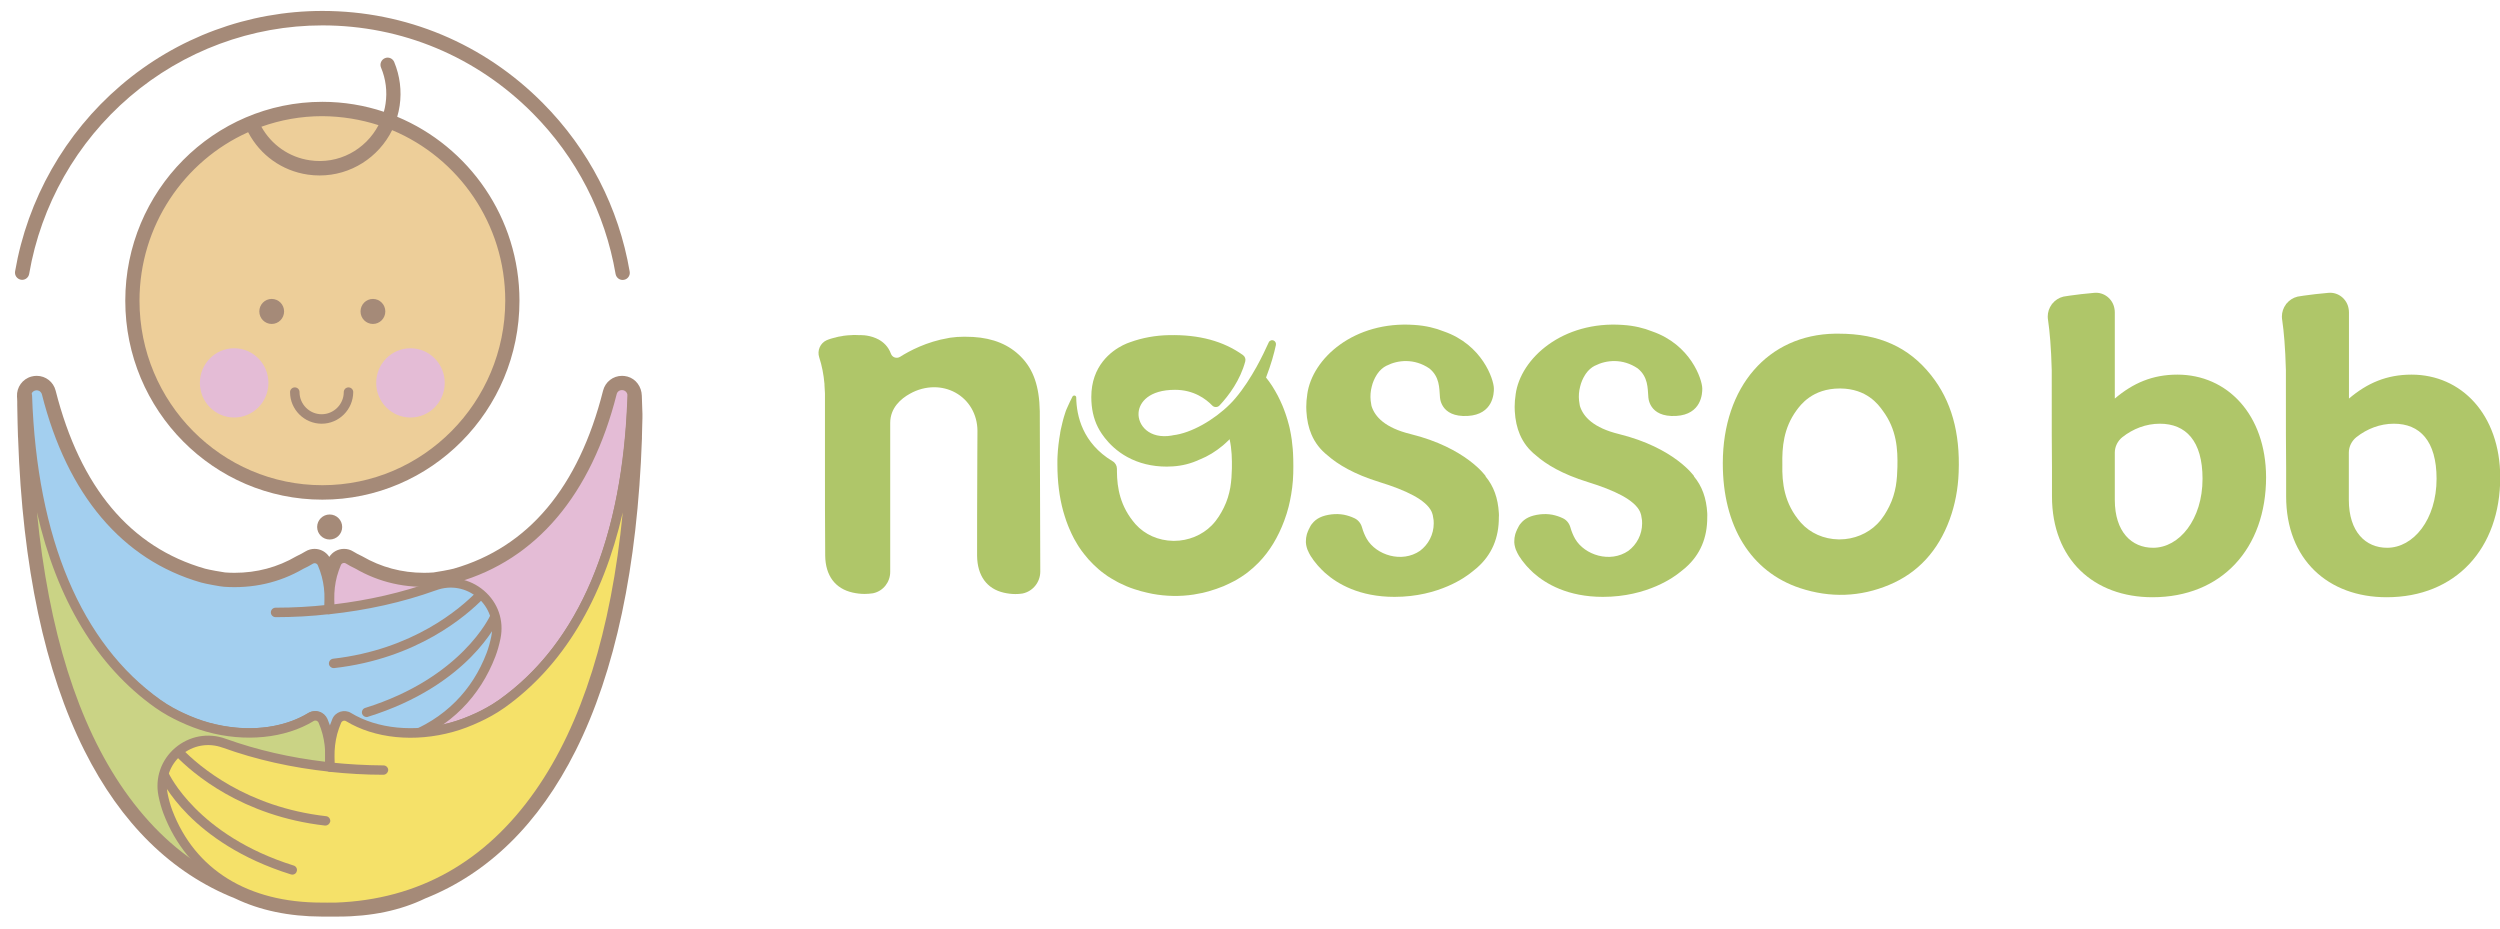
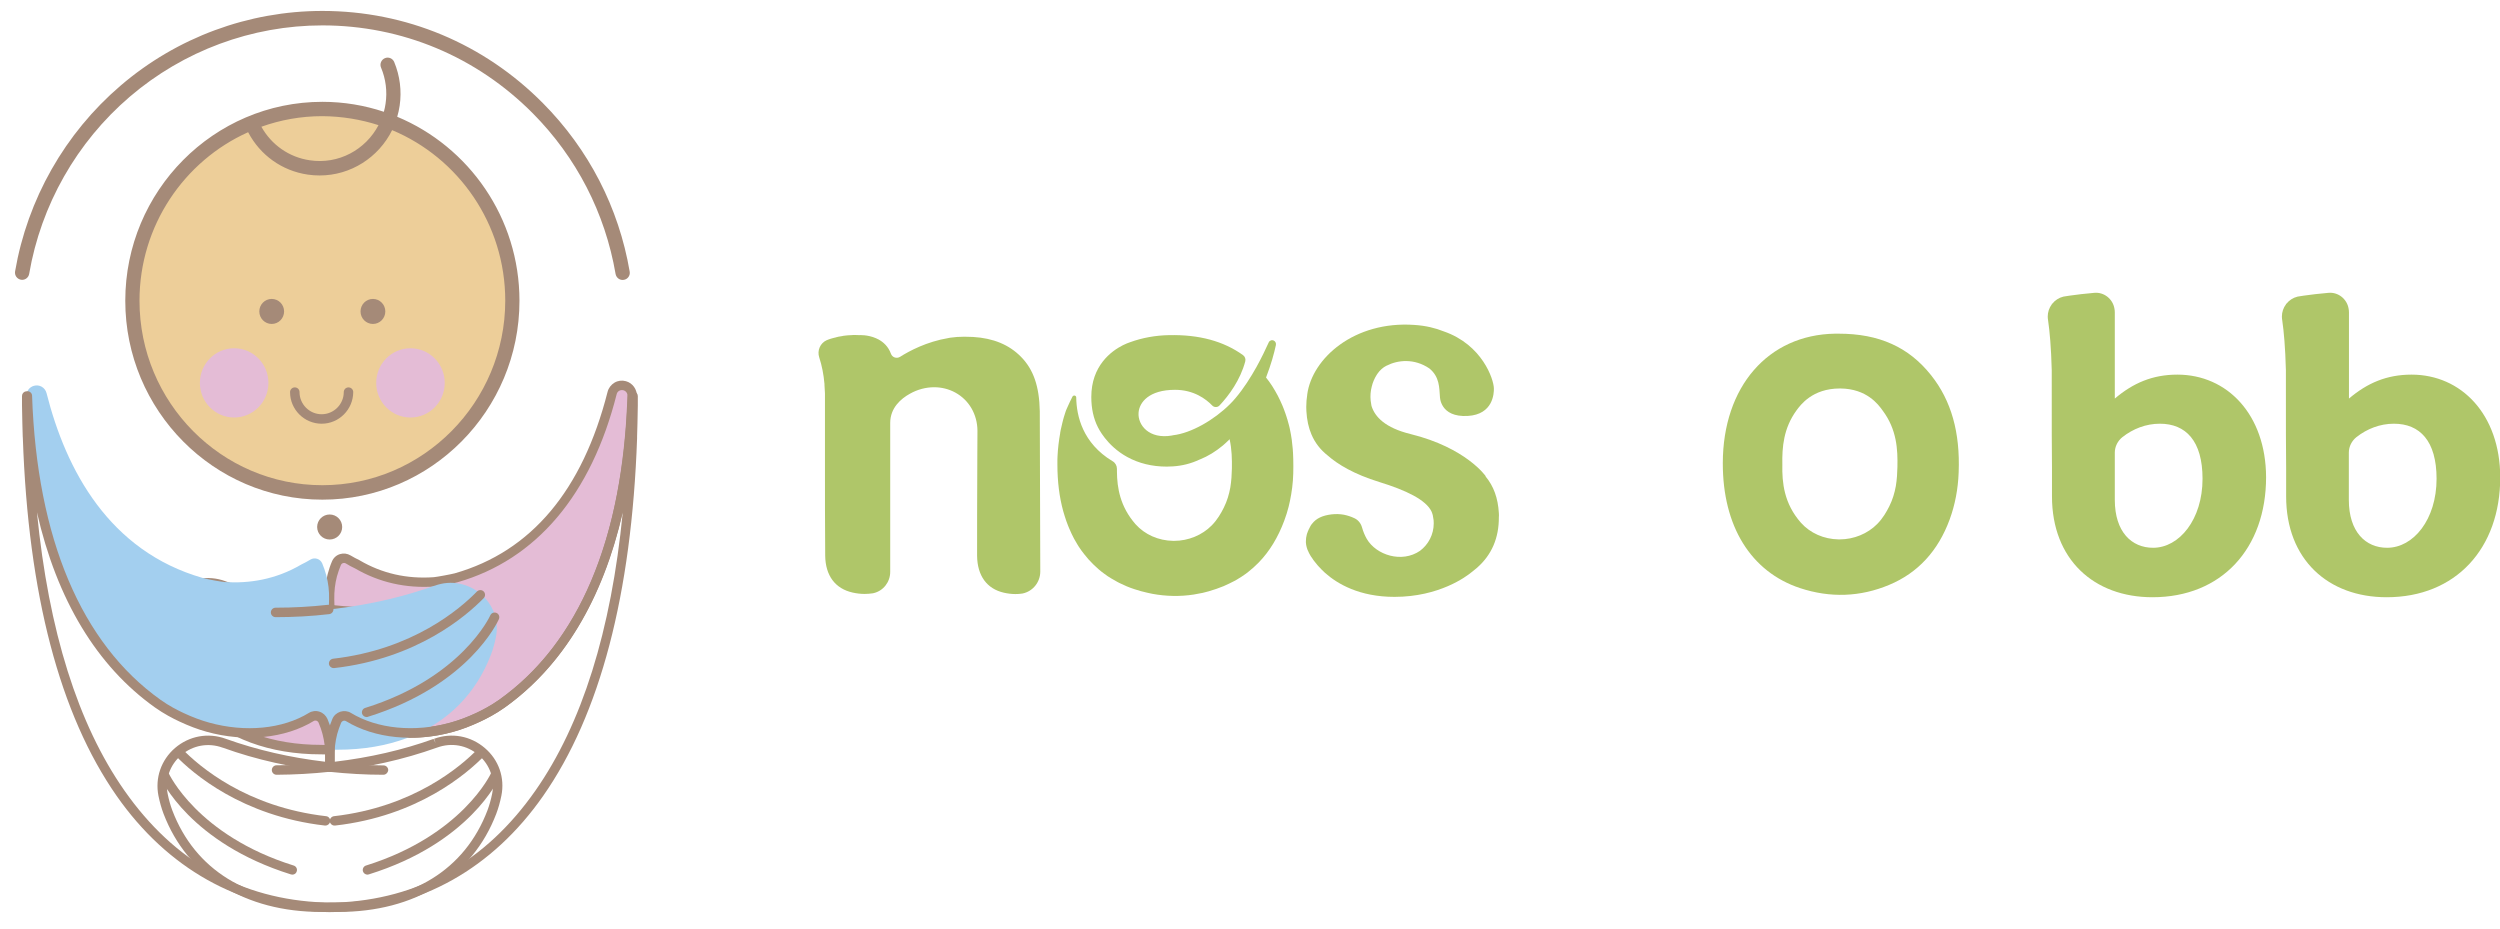
<svg xmlns="http://www.w3.org/2000/svg" version="1.1" id="Camada_1" x="0px" y="0px" viewBox="0 0 205.74 76.43" style="enable-background:new 0 0 205.74 76.43;" xml:space="preserve">
  <style type="text/css">
	.st0{clip-path:url(#SVGID_4_);}
	.st1{opacity:0.47;fill:#A58A78;}
	.st2{fill:#ECEFF1;}
	.st3{fill:#FFFFFF;}
	.st4{fill:#ECFAEE;}
	.st5{fill:#F5E169;}
	.st6{fill:#AFC669;}
	.st7{clip-path:url(#SVGID_8_);}
	.st8{clip-path:url(#SVGID_10_);}
	.st9{fill:#7A543D;stroke:#A58A78;stroke-width:4.205;stroke-linecap:round;stroke-linejoin:round;stroke-miterlimit:10;}
	.st10{fill:#A58A78;}
	.st11{fill:#916349;}
	.st12{fill:none;stroke:#A58A78;stroke-width:4.205;stroke-linecap:round;stroke-linejoin:round;stroke-miterlimit:10;}
	.st13{fill:#F6EAE2;stroke:#A58A78;stroke-width:8.049;stroke-linecap:round;stroke-linejoin:round;stroke-miterlimit:10;}
	.st14{fill:#EAC9B3;}
	.st15{fill:none;stroke:#A58A78;stroke-width:8.049;stroke-linecap:round;stroke-linejoin:round;stroke-miterlimit:10;}
	.st16{fill:#DAB593;stroke:#A58A78;stroke-width:8.049;stroke-linecap:round;stroke-linejoin:round;stroke-miterlimit:10;}
	.st17{fill:#D5A37D;}
	.st18{fill:#DAB593;stroke:#A58A78;stroke-width:8.403;stroke-linecap:round;stroke-linejoin:round;stroke-miterlimit:10;}
	.st19{fill:none;stroke:#A58A78;stroke-width:8.403;stroke-linecap:round;stroke-linejoin:round;stroke-miterlimit:10;}
	.st20{fill:#F6EAE2;stroke:#A58A78;stroke-width:5.881;stroke-linecap:round;stroke-linejoin:round;stroke-miterlimit:10;}
	.st21{fill:none;stroke:#A58A78;stroke-width:5.881;stroke-linecap:round;stroke-linejoin:round;stroke-miterlimit:10;}
	.st22{fill:#FBF5E4;stroke:#A58A78;stroke-width:6.326;stroke-linecap:round;stroke-linejoin:round;stroke-miterlimit:10;}
	.st23{fill:#F5E8DB;}
	.st24{fill:none;stroke:#A58A78;stroke-width:6.326;stroke-linecap:round;stroke-linejoin:round;stroke-miterlimit:10;}
	.st25{fill:#FBF5E4;stroke:#A58A78;stroke-width:3.163;stroke-linecap:round;stroke-linejoin:round;stroke-miterlimit:10;}
	.st26{fill:none;stroke:#A58A78;stroke-width:3.163;stroke-linecap:round;stroke-linejoin:round;stroke-miterlimit:10;}
	.st27{fill:#C39D77;stroke:#A58A78;stroke-width:4.028;stroke-linecap:round;stroke-linejoin:round;stroke-miterlimit:10;}
	.st28{fill:#B18C6A;}
	.st29{fill:none;stroke:#A58A78;stroke-width:4.028;stroke-linecap:round;stroke-linejoin:round;stroke-miterlimit:10;}
	.st30{fill:#F6ECD1;stroke:#A58A78;stroke-width:13.32;stroke-linecap:round;stroke-linejoin:round;stroke-miterlimit:10;}
	.st31{fill:#F3DFAC;}
	.st32{fill:none;stroke:#A58A78;stroke-width:11.476;stroke-linecap:round;stroke-linejoin:round;stroke-miterlimit:10;}
	.st33{fill:#F6ECD1;stroke:#A58A78;stroke-width:3.16;stroke-linecap:round;stroke-linejoin:round;stroke-miterlimit:10;}
	.st34{fill:none;stroke:#A58A78;stroke-width:2.723;stroke-linecap:round;stroke-linejoin:round;stroke-miterlimit:10;}
	.st35{fill:#F6EAE2;stroke:#A58A78;stroke-width:11.441;stroke-linecap:round;stroke-linejoin:round;stroke-miterlimit:10;}
	.st36{fill:none;stroke:#A58A78;stroke-width:11.441;stroke-linecap:round;stroke-linejoin:round;stroke-miterlimit:10;}
	.st37{fill:#7A553D;stroke:#A58A78;stroke-width:4.501;stroke-linecap:round;stroke-linejoin:round;stroke-miterlimit:10;}
	.st38{fill:none;stroke:#A58A78;stroke-width:4.501;stroke-linecap:round;stroke-linejoin:round;stroke-miterlimit:10;}
	
		.st39{clip-path:url(#SVGID_10_);fill:#F6ECD1;stroke:#A58A78;stroke-width:13.32;stroke-linecap:round;stroke-linejoin:round;stroke-miterlimit:10;}
	.st40{clip-path:url(#SVGID_10_);fill:#A58A78;}
	.st41{clip-path:url(#SVGID_10_);fill:#F3DFAC;}
	
		.st42{clip-path:url(#SVGID_10_);fill:none;stroke:#A58A78;stroke-width:10.551;stroke-linecap:round;stroke-linejoin:round;stroke-miterlimit:10;}
	.st43{fill:#EDCE99;}
	.st44{fill:#F6ECD1;}
	.st45{fill:#E4BCD6;}
	.st46{fill:#A3CFEF;}
	.st47{fill:#CAD385;}
	.st48{fill:#EBD86A;}
	.st49{fill:#A18776;}
	.st50{fill:#9DC5E2;stroke:#A18776;stroke-width:2.83;stroke-linecap:round;stroke-linejoin:round;stroke-miterlimit:10;}
	.st51{fill:#9DC5E2;}
	.st52{fill:#A7BC67;}
	.st53{fill:#DEB8D0;}
	.st54{fill:#869E2D;}
	.st55{fill:#9FB748;}
	.st56{fill:#E7C996;}
</style>
  <g>
    <g>
      <g>
        <g>
          <g>
            <g>
              <path class="st6" d="M123.35,42.23c-0.07-1.24-0.43-2.23-1.1-3.03l0.02-0.01c0,0-1.61-2.34-6.19-3.47        c-2.08-0.51-2.93-1.41-3.21-2.31c-0.01-0.04-0.02-0.07-0.02-0.11c-0.02-0.11-0.04-0.22-0.05-0.33        c-0.04-0.39-0.01-0.78,0.09-1.16c0.08-0.34,0.22-0.66,0.4-0.95c0.02-0.03,0.05-0.08,0.08-0.12c0.19-0.27,0.44-0.5,0.74-0.65        c0,0,0,0,0.01,0c0.92-0.47,2.27-0.61,3.51,0.23c0.86,0.7,0.81,1.62,0.87,2.32c0,0-0.01,1.72,2.29,1.59        c2.09-0.12,2.16-1.86,2.15-2.26c-0.01-0.76-0.96-3.61-4.13-4.7c-0.67-0.27-1.47-0.47-2.41-0.53        c-4.94-0.35-8.42,2.74-8.82,5.72c0,0.01,0,0.02,0,0.02c-0.05,0.32-0.08,0.66-0.08,1.01c0,0.1,0,0.22,0.01,0.34        c0.04,0.73,0.18,1.37,0.42,1.93c0,0,0,0,0,0c0,0,0,0,0,0c0.29,0.68,0.73,1.25,1.34,1.73c0.82,0.72,2.14,1.53,4.25,2.18        c2.17,0.67,3.85,1.46,4.3,2.45c0.03,0.09,0.07,0.18,0.09,0.27l0,0c0.03,0.13,0.05,0.28,0.07,0.42        c0.01,0.09,0.01,0.17,0.01,0.26c0,0.92-0.44,1.74-1.13,2.26c-1.5,1.03-3.6,0.35-4.38-0.98c-0.16-0.28-0.29-0.59-0.39-0.94        c-0.09-0.33-0.31-0.61-0.6-0.75l-0.02-0.01c-0.29-0.14-0.58-0.23-0.87-0.29c-0.34-0.06-0.67-0.07-1.02-0.03        c-0.75,0.09-1.26,0.33-1.6,0.77l-0.05,0.06c-0.02,0.03-0.04,0.06-0.06,0.09c-0.02,0.03-0.04,0.07-0.06,0.11        c-0.02,0.04-0.05,0.09-0.07,0.14l-0.01,0.02c-0.01,0.01-0.01,0.02-0.02,0.03c-0.01,0.03-0.03,0.06-0.04,0.1l-0.01,0.02        c-0.01,0.01-0.01,0.03-0.02,0.04l-0.05,0.14c-0.01,0.02-0.01,0.03-0.02,0.05l-0.01,0.03c0,0.01-0.01,0.03-0.01,0.04        l-0.01,0.03c-0.05,0.18-0.07,0.37-0.07,0.55l0,0.1l0.02,0.18c0,0.02,0.01,0.03,0.01,0.05c0.01,0.05,0.02,0.11,0.04,0.17        c0.02,0.06,0.03,0.12,0.05,0.16c0.01,0.02,0.01,0.03,0.02,0.05l0.02,0.04c0.02,0.04,0.04,0.09,0.06,0.13l0.03,0.07        c0.03,0.07,0.07,0.13,0.11,0.2c0.02,0.04,0.04,0.07,0.06,0.1l0.03,0.04l0.05,0.07c0.03,0.04,0.05,0.08,0.08,0.12l0.01,0.02        c0.02,0.03,0.04,0.06,0.06,0.08l0.03,0.04c0.08,0.11,0.18,0.23,0.29,0.36l0.03,0.03c0.03,0.03,0.05,0.06,0.08,0.09        c0.03,0.03,0.06,0.06,0.09,0.09l0.02,0.02c0.03,0.03,0.06,0.06,0.08,0.09c0.1,0.1,0.2,0.2,0.3,0.29        c1.02,0.91,2.84,1.98,5.72,1.98h0c3.69,0,5.92-1.68,6.33-2.02l0.03-0.02c0.02-0.02,0.04-0.03,0.05-0.04l0.02-0.02l0.04-0.03        c0.11-0.08,0.22-0.17,0.32-0.26l0.01-0.01l0,0l0.01-0.01c1.2-1.06,1.79-2.45,1.78-4.15v-0.01        C123.36,42.47,123.36,42.35,123.35,42.23z" />
            </g>
          </g>
          <g>
            <g>
-               <path class="st6" d="M140.5,42.23c-0.07-1.24-0.43-2.23-1.1-3.03l0.02-0.01c0,0-1.61-2.34-6.19-3.47        c-2.08-0.51-2.93-1.41-3.21-2.31c-0.01-0.04-0.02-0.07-0.02-0.11c-0.02-0.11-0.04-0.22-0.05-0.33        c-0.04-0.39-0.01-0.78,0.09-1.16c0.08-0.34,0.22-0.66,0.4-0.95c0.02-0.03,0.05-0.08,0.08-0.12c0.19-0.27,0.44-0.5,0.74-0.65        c0,0,0,0,0.01,0c0.92-0.47,2.27-0.61,3.51,0.23c0.86,0.7,0.81,1.62,0.87,2.32c0,0-0.01,1.72,2.29,1.59        c2.09-0.12,2.16-1.86,2.15-2.26c-0.01-0.76-0.96-3.61-4.13-4.7c-0.67-0.27-1.47-0.47-2.41-0.53        c-4.94-0.35-8.42,2.74-8.82,5.72c0,0.01,0,0.02,0,0.02c-0.05,0.32-0.08,0.66-0.08,1.01c0,0.1,0,0.22,0.01,0.34        c0.04,0.73,0.18,1.37,0.42,1.93c0,0,0,0,0,0c0,0,0,0,0,0c0.29,0.68,0.73,1.25,1.34,1.73c0.82,0.72,2.14,1.53,4.25,2.18        c2.17,0.67,3.85,1.46,4.3,2.45c0.03,0.09,0.07,0.18,0.09,0.27l0,0c0.03,0.13,0.05,0.28,0.07,0.42        c0.01,0.09,0.01,0.17,0.01,0.26c0,0.92-0.44,1.74-1.13,2.26c-1.5,1.03-3.6,0.35-4.38-0.98c-0.16-0.28-0.29-0.59-0.39-0.94        c-0.09-0.33-0.31-0.61-0.6-0.75l-0.02-0.01c-0.29-0.14-0.58-0.23-0.87-0.29c-0.34-0.06-0.67-0.07-1.02-0.03        c-0.75,0.09-1.26,0.33-1.6,0.77l-0.05,0.06c-0.02,0.03-0.04,0.06-0.06,0.09c-0.02,0.03-0.04,0.07-0.06,0.11        c-0.02,0.04-0.05,0.09-0.07,0.14l-0.01,0.02c-0.01,0.01-0.01,0.02-0.02,0.03c-0.01,0.03-0.03,0.06-0.04,0.1l-0.01,0.02        c-0.01,0.01-0.01,0.03-0.02,0.04l-0.05,0.14c-0.01,0.02-0.01,0.03-0.02,0.05l-0.01,0.03c0,0.01-0.01,0.03-0.01,0.04        l-0.01,0.03c-0.05,0.18-0.07,0.37-0.07,0.55l0,0.1l0.02,0.18c0,0.02,0.01,0.03,0.01,0.05c0.01,0.05,0.02,0.11,0.04,0.17        c0.02,0.06,0.03,0.12,0.05,0.16c0.01,0.02,0.01,0.03,0.02,0.05l0.02,0.04c0.02,0.04,0.04,0.09,0.06,0.13l0.03,0.07        c0.03,0.07,0.07,0.13,0.11,0.2c0.02,0.04,0.04,0.07,0.06,0.1l0.03,0.04l0.05,0.07c0.03,0.04,0.05,0.08,0.08,0.12l0.01,0.02        c0.02,0.03,0.04,0.06,0.06,0.08l0.03,0.04c0.08,0.11,0.18,0.23,0.29,0.36l0.03,0.03c0.03,0.03,0.05,0.06,0.08,0.09        c0.03,0.03,0.06,0.06,0.09,0.09l0.02,0.02c0.03,0.03,0.06,0.06,0.08,0.09c0.1,0.1,0.2,0.2,0.3,0.29        c1.02,0.91,2.84,1.98,5.72,1.98h0c3.69,0,5.92-1.68,6.33-2.02l0.03-0.02c0.02-0.02,0.04-0.03,0.05-0.04l0.02-0.02l0.04-0.03        c0.11-0.08,0.22-0.17,0.32-0.26l0.01-0.01l0,0l0.01-0.01c1.2-1.06,1.79-2.45,1.78-4.15v-0.01        C140.51,42.47,140.5,42.35,140.5,42.23z" />
-             </g>
+               </g>
          </g>
          <g>
            <g>
              <path class="st6" d="M158.93,30.89c-0.93-1.17-2-2.03-3.26-2.59c-1.26-0.57-2.7-0.84-4.37-0.84c-0.1,0-0.19,0-0.29,0        c-5.51,0.09-9.22,4.37-9.23,10.65c-0.01,5.2,2.31,8.95,6.36,10.29c2.49,0.82,4.96,0.73,7.34-0.27        c2.35-0.98,4.02-2.79,4.97-5.38c0.44-1.2,0.69-2.5,0.74-3.87C161.32,35.58,160.58,32.97,158.93,30.89z M156.15,38.43        c-0.01,0.49-0.04,1.02-0.13,1.57c-0.1,0.55-0.26,1.11-0.54,1.67c-0.23,0.45-0.51,0.96-0.99,1.45c-0.79,0.8-1.92,1.27-3.1,1.27        c-0.02,0-0.04,0-0.06,0h-0.02c-1.22-0.02-2.34-0.52-3.1-1.37c-1.4-1.59-1.56-3.31-1.53-4.78c-0.03-1.45,0.1-3,1.16-4.46        c0.33-0.45,1.31-1.81,3.57-1.81h0.05c2.17,0.02,3.12,1.32,3.47,1.81C156.11,35.35,156.18,37.01,156.15,38.43z" />
            </g>
          </g>
          <g>
            <g>
              <path class="st6" d="M85.58,37.05c-0.01-2.57-0.01-3.16-0.01-3.21c-0.04-2.05-0.52-3.43-1.54-4.47        c-0.98-1-2.28-1.54-3.95-1.64c-0.25-0.01-0.49-0.02-0.72-0.02c-0.42,0-0.8,0.03-1.15,0.08l0,0c-0.02,0-0.04,0.01-0.06,0.01        c-0.03,0.01-0.06,0.01-0.1,0.02c-1.79,0.3-3.21,1.06-3.97,1.54c-0.28,0.18-0.65,0.06-0.76-0.25c-0.22-0.6-0.62-0.96-1.05-1.19        c-0.01,0-0.02-0.01-0.03-0.01c-0.05-0.02-0.09-0.05-0.14-0.07c0,0,0,0,0,0c-0.7-0.31-1.4-0.26-1.4-0.26l0,0        c-0.1,0-0.19-0.01-0.29-0.01c-0.07,0-0.13,0-0.2,0c-0.04,0-0.08,0-0.12,0.01h-0.01l-0.01,0c-0.07,0-0.13,0.01-0.19,0.01        l-0.01,0h-0.01c-0.04,0-0.08,0.01-0.13,0.01c-0.09,0.01-0.18,0.02-0.27,0.03c-0.05,0.01-0.1,0.01-0.16,0.03l-0.05,0.01h-0.01        c-0.04,0.01-0.08,0.02-0.12,0.02l0,0l0,0c-0.06,0.01-0.11,0.02-0.17,0.03l-0.02,0.01c-0.05,0.01-0.09,0.02-0.13,0.03        l-0.02,0.01l-0.05,0.01c-0.03,0.01-0.08,0.02-0.12,0.03l-0.04,0.01l-0.04,0.01l-0.07,0.02l-0.07,0.02        c-0.03,0.01-0.06,0.02-0.09,0.03c-0.03,0.01-0.06,0.02-0.09,0.03c-0.04,0.02-0.09,0.03-0.13,0.05l-0.01,0.01l-0.01,0l-0.01,0        l0,0c-0.55,0.24-0.82,0.86-0.63,1.43c0.22,0.67,0.36,1.39,0.43,2.18l0,0.03v0.05c0.02,0.24,0.03,0.46,0.04,0.69l0,0.01v0.01        l0,0.08c0,0.06,0,0.13,0,0.19c0,0.49,0,2.03,0,3.98c0,3.3,0,7.82,0.02,9.09c0.02,1.64,0.82,2.72,2.27,3.04        c0.32,0.07,0.65,0.11,0.97,0.11c0.22,0,0.45-0.02,0.67-0.05c0.01,0,0.03,0,0.05-0.01c0.82-0.18,1.39-0.92,1.39-1.75        c0-3.67,0-11.87,0-12.26c0-1.24,0.88-2,1.63-2.41c0.62-0.35,1.31-0.53,1.99-0.53c0.61,0,1.21,0.15,1.74,0.44        c1.13,0.62,1.81,1.79,1.82,3.14c0,0.05,0,0.64-0.01,1.85c-0.01,2.87-0.03,7.56-0.02,8.44c0.02,1.64,0.8,2.72,2.21,3.04        c0.31,0.07,0.63,0.11,0.94,0.11c0.19,0,0.37-0.01,0.56-0.04c0.01,0,0.03,0,0.05-0.01c0.84-0.18,1.44-0.94,1.44-1.8        L85.58,37.05z" />
            </g>
          </g>
          <g>
            <g>
              <path class="st6" d="M106.43,37.78c0-0.09-0.01-0.18-0.01-0.26c0-0.09-0.01-0.17-0.01-0.26c0-0.04,0-0.08-0.01-0.12        c0-0.06-0.01-0.12-0.01-0.18c-0.01-0.15-0.03-0.31-0.05-0.46c-0.01-0.06-0.01-0.12-0.02-0.18c0-0.04-0.01-0.07-0.01-0.11        c-0.02-0.15-0.04-0.3-0.07-0.44c-0.01-0.05-0.02-0.11-0.03-0.16c-0.01-0.05-0.02-0.1-0.03-0.15c-0.01-0.07-0.03-0.13-0.04-0.2        c-0.01-0.04-0.02-0.09-0.03-0.13c-0.01-0.04-0.02-0.08-0.03-0.12c-0.01-0.04-0.02-0.07-0.03-0.11        c-0.01-0.06-0.03-0.12-0.05-0.18c-0.02-0.08-0.04-0.15-0.06-0.22c0-0.01,0-0.02-0.01-0.02c-0.02-0.06-0.03-0.11-0.05-0.17        c-0.03-0.09-0.06-0.18-0.09-0.27c-0.03-0.07-0.05-0.14-0.08-0.22c-0.02-0.06-0.05-0.13-0.07-0.19        c-0.03-0.08-0.07-0.17-0.1-0.25c-0.12-0.28-0.25-0.56-0.39-0.83c-0.14-0.27-0.3-0.53-0.46-0.79        c-0.08-0.13-0.17-0.25-0.26-0.38c-0.04-0.06-0.09-0.12-0.14-0.18l-0.1-0.13c0.42-1.09,0.67-2.01,0.81-2.67        c0.03-0.15-0.03-0.3-0.17-0.37c-0.16-0.08-0.35-0.01-0.42,0.15c-0.24,0.53-0.58,1.25-1,2.01c-0.48,0.86-1.06,1.78-1.73,2.57        c-0.14,0.17-0.3,0.34-0.46,0.5c-1.29,1.29-3.19,2.39-4.69,2.56c-0.03,0.01-0.06,0.01-0.08,0.02        c-1.88,0.33-2.83-0.86-2.75-1.88c0.06-0.85,0.86-1.88,3-1.88c1.55,0,2.55,0.76,3.06,1.29c0.16,0.17,0.44,0.17,0.6,0        c0.77-0.82,1.71-2.09,2.12-3.63c0.05-0.19-0.02-0.4-0.19-0.52c-1.61-1.15-3.6-1.69-6.07-1.64c-1.14,0.02-2.22,0.22-3.21,0.58        l-0.27,0.1l0,0c-0.09,0.04-0.2,0.09-0.33,0.15c-0.97,0.49-2.6,1.7-2.6,4.26c0,0.94,0.18,1.77,0.54,2.48l0.01,0.02        c0.01,0.01,0.69,1.5,2.41,2.44c0.95,0.52,2.04,0.79,3.25,0.79c0.18,0,0.35-0.01,0.53-0.02c0.74-0.05,1.47-0.23,2.17-0.56        c0.01,0,0.01,0,0.02-0.01c0,0,0,0,0.01,0c0.67-0.27,1.29-0.65,1.89-1.15c0.16-0.14,0.32-0.28,0.48-0.44        c0,0,0.05-0.05,0.07-0.08c0.19,0.84,0.2,1.66,0.19,2.41c-0.01,0.49-0.04,1.02-0.13,1.57c-0.1,0.55-0.26,1.11-0.54,1.67        c-0.23,0.45-0.51,0.96-0.99,1.45c-0.79,0.8-1.92,1.27-3.1,1.27c-0.02,0-0.04,0-0.05,0h-0.02c-1.22-0.02-2.34-0.52-3.1-1.37        c-1.26-1.44-1.52-2.97-1.53-4.34c0-0.05,0-0.13,0-0.22c0-0.25-0.13-0.49-0.35-0.62l-0.02-0.01c-2.45-1.48-2.96-3.71-2.98-5.24        c0-0.17-0.23-0.22-0.31-0.07c-0.34,0.66-0.5,1.09-0.52,1.11c0,0-0.03,0.07-0.04,0.11c-0.03,0.07-0.05,0.15-0.07,0.22        c-0.02,0.07-0.05,0.15-0.07,0.22c-0.03,0.08-0.05,0.17-0.07,0.25c-0.03,0.09-0.05,0.18-0.07,0.28        c-0.01,0.03-0.02,0.06-0.02,0.09c-0.09,0.36-0.14,0.61-0.15,0.69c0,0.01,0,0.01,0,0.02c0,0.01,0,0.01,0,0.01l0,0        c-0.11,0.62-0.19,1.26-0.22,1.92c0,0.09-0.01,0.18-0.01,0.28c0,0.04,0,0.07,0,0.11c0,0.09,0,0.19,0,0.28        c0,1.39,0.16,2.68,0.48,3.84c0.04,0.14,0.08,0.27,0.12,0.4c0,0,0,0,0,0c0.08,0.26,0.17,0.52,0.27,0.77        c0.03,0.07,0.06,0.14,0.09,0.22c0.06,0.15,0.13,0.31,0.2,0.45c0.07,0.14,0.14,0.28,0.21,0.42c0.09,0.17,0.19,0.34,0.29,0.5        c0.03,0.06,0.07,0.11,0.1,0.16c0.07,0.11,0.14,0.21,0.22,0.32v0c0.07,0.1,0.15,0.2,0.23,0.3c0.23,0.3,0.48,0.58,0.75,0.84        c0.13,0.13,0.27,0.26,0.41,0.38c0.09,0.08,0.19,0.16,0.29,0.24c0.15,0.12,0.3,0.23,0.45,0.33c0,0,0,0,0,0        c0.1,0.07,0.21,0.14,0.32,0.2c0,0,0,0,0,0c0.16,0.1,0.33,0.19,0.49,0.28c0.06,0.03,0.11,0.06,0.17,0.09        c0.4,0.2,0.82,0.38,1.26,0.52c0.35,0.12,0.7,0.21,1.05,0.29c0.14,0.03,0.28,0.06,0.42,0.09c1.14,0.21,2.27,0.23,3.39,0.06        c0.25-0.04,0.5-0.09,0.75-0.14c0,0,0,0,0,0c0.17-0.04,0.33-0.08,0.5-0.13h0c0.41-0.12,0.83-0.26,1.24-0.43        c0.02-0.01,0.04-0.02,0.06-0.03c0.12-0.05,0.25-0.11,0.37-0.17c0.14-0.07,0.28-0.14,0.42-0.21c0.07-0.04,0.13-0.08,0.2-0.11        c0.13-0.08,0.26-0.16,0.39-0.24c0.13-0.08,0.25-0.17,0.38-0.26c0.06-0.04,0.12-0.09,0.18-0.14c0.3-0.23,0.58-0.49,0.85-0.76        c0.91-0.93,1.61-2.09,2.12-3.46c0.14-0.37,0.26-0.76,0.36-1.15c0.04-0.16,0.08-0.32,0.11-0.48c0.15-0.72,0.25-1.47,0.27-2.24        C106.44,38.59,106.44,38.18,106.43,37.78z" />
            </g>
          </g>
        </g>
        <g>
          <g>
            <g>
              <path class="st6" d="M179.19,30.83c-2.04,0-3.64,0.69-5.15,1.97v-7.09c0-0.11-0.01-0.22-0.03-0.31        c-0.13-0.79-0.85-1.38-1.67-1.3c-0.75,0.06-1.43,0.15-2.02,0.23c-0.06,0.01-0.13,0.02-0.19,0.03        c-0.11,0.02-0.22,0.03-0.32,0.05c-0.37,0.09-0.69,0.3-0.92,0.59c-0.01,0-0.02,0-0.03,0.01v0.03        c-0.22,0.29-0.34,0.64-0.34,1.02c0,0.06,0,0.12,0.01,0.17c0.01,0.04,0.01,0.09,0.02,0.14c0.13,0.89,0.25,2.2,0.3,4.09        c0,0,0,0,0,0c0,4.62,0,6.83,0.02,8.03c0,0.01,0,0.01,0,0.02v2.34c0,5.19,3.45,8.3,8.27,8.3c5.68,0,9.35-4,9.35-9.88        C186.47,34.11,183.29,30.83,179.19,30.83z M177.19,45.08c-1.77,0-3.15-1.31-3.15-3.94v-3.89c0-0.5,0.24-0.97,0.63-1.28        c0.87-0.68,1.93-1.1,3.08-1.1c2.13,0,3.51,1.41,3.51,4.53C181.26,42.75,179.35,45.08,177.19,45.08z" />
            </g>
          </g>
          <g>
            <g>
              <path class="st6" d="M198.46,30.83c-2.04,0-3.64,0.69-5.15,1.97v-7.09c0-0.11-0.01-0.22-0.03-0.31        c-0.13-0.79-0.85-1.38-1.67-1.3c-0.75,0.06-1.43,0.15-2.02,0.23c-0.06,0.01-0.13,0.02-0.19,0.03        c-0.11,0.02-0.22,0.03-0.32,0.05c-0.37,0.09-0.69,0.3-0.92,0.59c-0.01,0-0.02,0-0.03,0.01v0.03        c-0.22,0.29-0.34,0.64-0.34,1.02c0,0.06,0,0.12,0.01,0.17c0.01,0.04,0.01,0.09,0.02,0.14c0.13,0.89,0.25,2.2,0.3,4.09        c0,0,0,0,0,0c0,4.62,0,6.83,0.02,8.03c0,0.01,0,0.01,0,0.02v2.34c0,5.19,3.45,8.3,8.27,8.3c5.68,0,9.35-4,9.35-9.88        C205.74,34.11,202.56,30.83,198.46,30.83z M196.45,45.08c-1.77,0-3.15-1.31-3.15-3.94v-3.89c0-0.5,0.24-0.97,0.63-1.28        c0.87-0.68,1.93-1.1,3.08-1.1c2.13,0,3.51,1.41,3.51,4.53C200.52,42.75,198.62,45.08,196.45,45.08z" />
            </g>
          </g>
        </g>
      </g>
    </g>
    <g>
      <g>
        <g>
          <g>
-             <path class="st10" d="M51.19,31.7c0.07,0,0.15,0.01,0.23,0.03c0.38,0.11,0.61,0.46,0.62,0.85c0.01,0.68,0.06,1.54,0.05,1.78       c-0.01,0.15-0.03,1.17-0.04,1.52c0,0.05,0,0.1-0.01,0.15c-0.76,21.9-7.79,33.38-17.38,37.17c-0.96,0.46-2.01,0.82-3.15,1.06       c-1.14,0.24-2.36,0.37-3.67,0.37c-0.06,0-0.12,0-0.18,0c-0.03,0-0.07,0-0.1,0h-0.05c-0.05,0-0.09,0-0.13,0.01v0       c-0.02,0-0.05,0-0.07,0c-0.05,0-0.1,0-0.15,0c-0.05,0-0.1,0-0.15,0c-0.02,0-0.05,0-0.07,0v0c-0.05,0-0.09,0-0.13-0.01h-0.05       c-0.03,0-0.07,0-0.1,0c-0.06,0-0.12,0-0.18,0c-2.61,0-4.9-0.5-6.82-1.43C10.05,69.42,3.02,57.94,2.26,36.04       c0-0.05,0-0.1-0.01-0.15c-0.01-0.35-0.02-0.69-0.03-1.04c0-0.17-0.01-0.33-0.01-0.48c-0.01-0.34-0.01-0.69-0.02-1.04       c0-0.12,0-0.22,0-0.31c-0.01-0.15-0.02-0.3-0.02-0.43c-0.02-0.39,0.23-0.75,0.62-0.85c0.08-0.02,0.15-0.03,0.23-0.03       c0.37,0,0.71,0.25,0.81,0.63c1.61,6.34,5.15,13,12.83,15.21c0.32,0.09,1.53,0.32,1.81,0.34c0.28,0.02,0.56,0.03,0.84,0.03       c1.78,0,3.65-0.4,5.48-1.46c0.27-0.12,0.52-0.26,0.76-0.41c0.11-0.07,0.23-0.1,0.35-0.1c0.26,0,0.51,0.15,0.62,0.41       c0.13,0.31,0.25,0.64,0.33,0.97c0.17,0.63,0.25,1.29,0.23,1.98h0.05c-0.02-0.68,0.06-1.35,0.23-1.98       c0.09-0.33,0.2-0.66,0.33-0.97c0.11-0.26,0.36-0.41,0.62-0.41c0.12,0,0.24,0.03,0.35,0.1c0.24,0.15,0.5,0.28,0.76,0.41       c1.83,1.07,3.7,1.46,5.48,1.46c0.28,0,0.56-0.01,0.84-0.03c0.28-0.02,1.49-0.24,1.81-0.34c7.69-2.2,11.23-8.86,12.83-15.21       C50.47,31.95,50.81,31.7,51.19,31.7 M51.19,30.93L51.19,30.93c-0.74,0-1.38,0.5-1.56,1.22c-2.01,7.96-6.15,12.89-12.3,14.65       c-0.29,0.08-1.44,0.29-1.65,0.31c-0.26,0.02-0.52,0.03-0.78,0.03c-1.83,0-3.54-0.46-5.09-1.36c-0.02-0.01-0.04-0.02-0.06-0.03       c-0.23-0.11-0.47-0.23-0.69-0.37c-0.22-0.14-0.48-0.21-0.75-0.21c-0.49,0-0.95,0.25-1.21,0.66c-0.27-0.41-0.72-0.66-1.21-0.66       c-0.26,0-0.52,0.07-0.75,0.21c-0.22,0.13-0.45,0.26-0.69,0.37c-0.02,0.01-0.04,0.02-0.06,0.03c-1.54,0.9-3.25,1.36-5.09,1.36       c-0.26,0-0.52-0.01-0.78-0.03c-0.21-0.02-1.36-0.23-1.64-0.31c-6.15-1.76-10.28-6.69-12.3-14.65       c-0.18-0.72-0.82-1.22-1.56-1.22c-0.15,0-0.29,0.02-0.44,0.06c-0.73,0.2-1.22,0.88-1.18,1.64l0.01,0.15       c0,0.09,0.01,0.18,0.01,0.27l0,0.13l0,0.17c0,0.35,0.01,0.69,0.02,1.04c0,0.14,0.01,0.31,0.01,0.48       c0.01,0.36,0.02,0.7,0.03,1.05l0.01,0.15c0.36,10.56,2.2,19.21,5.46,25.7c3.01,6,7.18,10.09,12.38,12.16       c2.06,0.99,4.45,1.49,7.12,1.5c0.03,0,0.06,0,0.09,0l0.07,0c0.04,0,0.09,0,0.13,0h0.04l0.05,0l0.07,0c0.01,0,0.02,0,0.03,0       c0.02,0,0.04,0,0.07,0c0,0,0,0,0.01,0l0.08,0l0.07,0l0.07,0l0.08,0c0,0,0.01,0,0.01,0c0.02,0,0.04,0,0.07,0       c0.01,0,0.02,0,0.03,0l0.07,0l0.05,0h0.04c0.04,0,0.09,0,0.13,0l0.07,0c0.03,0,0.06,0,0.09,0c1.34,0,2.62-0.13,3.82-0.38       c1.18-0.25,2.29-0.62,3.3-1.11c5.21-2.07,9.37-6.16,12.38-12.16c3.26-6.49,5.09-15.14,5.46-25.7l0-0.12l0-0.03       c0.01-0.17,0.01-0.5,0.02-0.81c0.01-0.32,0.01-0.63,0.02-0.71c0.01-0.16,0-0.44-0.02-0.93c-0.01-0.29-0.02-0.61-0.03-0.91       c-0.02-0.75-0.49-1.39-1.18-1.58C51.48,30.95,51.33,30.93,51.19,30.93L51.19,30.93z" />
-           </g>
+             </g>
        </g>
      </g>
      <g>
        <g>
          <g>
            <g>
              <g>
                <g>
                  <ellipse class="st43" cx="26.53" cy="24.75" rx="15.63" ry="15.78" />
                </g>
              </g>
            </g>
          </g>
          <g>
            <g>
              <g>
                <g>
                  <g>
                    <path class="st10" d="M1.82,23.03c-0.03,0-0.07,0-0.1-0.01c-0.32-0.06-0.53-0.36-0.48-0.68c1.02-5.94,4.1-11.37,8.68-15.29           c4.63-3.97,10.53-6.15,16.61-6.15c6.86,0,13.3,2.69,18.15,7.59c3.77,3.8,6.24,8.59,7.14,13.86           c0.06,0.32-0.16,0.63-0.48,0.68c-0.32,0.06-0.62-0.16-0.68-0.48c-0.86-5.02-3.22-9.6-6.81-13.22           c-4.63-4.67-10.78-7.24-17.32-7.24c-5.81,0-11.43,2.09-15.85,5.87C6.31,11.7,3.37,16.88,2.4,22.54           C2.35,22.83,2.1,23.03,1.82,23.03z" />
                  </g>
                </g>
              </g>
            </g>
          </g>
          <g>
            <g>
              <g>
                <g>
                  <g>
                    <ellipse class="st10" cx="22.36" cy="25.63" rx="1.02" ry="1.03" />
                  </g>
                </g>
              </g>
            </g>
          </g>
          <g>
            <g>
              <g>
                <g>
                  <g>
                    <ellipse class="st10" cx="30.69" cy="25.63" rx="1.02" ry="1.03" />
                  </g>
                </g>
              </g>
            </g>
          </g>
          <g>
            <g>
              <g>
                <g>
                  <g>
                    <ellipse class="st45" cx="19.27" cy="31.51" rx="2.82" ry="2.85" />
                  </g>
                </g>
              </g>
            </g>
          </g>
          <g>
            <g>
              <g>
                <g>
                  <g>
                    <ellipse class="st45" cx="33.78" cy="31.51" rx="2.82" ry="2.85" />
                  </g>
                </g>
              </g>
            </g>
          </g>
          <g>
            <g>
              <g>
                <g>
                  <path class="st10" d="M32.69,9.61c0.09-0.29,0.15-0.6,0.2-0.91c0.18-1.22,0.02-2.47-0.45-3.6c-0.13-0.3-0.47-0.44-0.77-0.31          c-0.3,0.13-0.44,0.48-0.31,0.78c0.39,0.93,0.52,1.96,0.37,2.96c-0.03,0.23-0.08,0.45-0.14,0.67          c-1.59-0.53-3.29-0.82-5.06-0.82c-8.94,0-16.22,7.34-16.22,16.37s7.28,16.37,16.22,16.37c8.94,0,16.22-7.34,16.22-16.37          C42.75,17.93,38.59,12.07,32.69,9.61z M31.15,10.3c-1.06,2.02-3.29,3.25-5.66,2.89c-1.7-0.25-3.15-1.27-3.98-2.76          c1.57-0.56,3.25-0.87,5.01-0.87C28.14,9.57,29.69,9.83,31.15,10.3z M26.53,39.93c-8.3,0-15.05-6.81-15.05-15.18          c0-6.18,3.68-11.51,8.94-13.87c0.99,1.89,2.79,3.18,4.91,3.49c0.33,0.05,0.66,0.07,0.98,0.07c2.55,0,4.85-1.48,5.96-3.73          c5.46,2.28,9.31,7.71,9.31,14.04C41.57,33.12,34.82,39.93,26.53,39.93z" />
                </g>
              </g>
            </g>
          </g>
        </g>
      </g>
      <g>
        <g>
          <g>
            <g>
              <g>
                <circle class="st10" cx="27.13" cy="43.37" r="1.03" />
              </g>
            </g>
          </g>
        </g>
      </g>
      <g>
        <g>
          <g>
            <g>
              <g>
                <g>
                  <path class="st45" d="M18.43,48.2c0.01,0,0.03,0.01,0.04,0.01c2.12,0.76,5.05,1.56,8.68,1.95l-0.02-0.84          c-0.02-0.68,0.06-1.35,0.23-1.98c0.09-0.33,0.2-0.66,0.33-0.97c0.16-0.38,0.62-0.53,0.97-0.32c0.24,0.15,0.5,0.28,0.76,0.41          c2.11,1.24,4.29,1.57,6.31,1.44c0.28-0.02,1.49-0.24,1.81-0.34c7.69-2.21,11.23-8.86,12.83-15.21          c0.12-0.46,0.58-0.73,1.04-0.6l0,0c0.38,0.11,0.64,0.46,0.61,0.85c-0.04,0.73-0.1,1.81-0.14,2.37          c-0.83,11.31-4.77,18.78-10.6,22.93c-0.63,0.45-1.32,0.83-1.96,1.13c-0.68,0.32-1.4,0.6-2.17,0.82          c-0.88,0.25-1.77,0.39-2.62,0.45c-2.23,0.14-4.3-0.33-5.88-1.29c-0.35-0.21-0.8-0.06-0.97,0.32          c-0.13,0.31-0.25,0.64-0.33,0.98c-0.12,0.45-0.19,0.92-0.22,1.4H27.1c-0.22,0-0.45,0-0.67-0.01c-4.27,0-7.67-1.34-10-3.69          c-1.14-1.15-2.03-2.55-2.64-4.15c-0.17-0.45-0.3-0.93-0.4-1.42C12.82,49.57,15.67,47.19,18.43,48.2z" />
                </g>
              </g>
              <g>
                <g>
                  <path class="st10" d="M27.14,62.09H27.1c-0.22,0-0.45,0-0.68-0.01c-4.24,0-7.79-1.31-10.26-3.8          c-1.18-1.19-2.1-2.63-2.73-4.28c-0.17-0.44-0.31-0.94-0.42-1.48c-0.29-1.47,0.22-2.94,1.36-3.93c1.17-1,2.73-1.29,4.18-0.76          c0.01,0,0.02,0.01,0.02,0.01c2.55,0.91,5.3,1.55,8.17,1.88l-0.01-0.4c-0.02-0.7,0.06-1.4,0.24-2.09          c0.1-0.36,0.21-0.71,0.35-1.03c0.12-0.29,0.36-0.51,0.66-0.6c0.29-0.09,0.6-0.05,0.87,0.11c0.23,0.14,0.48,0.27,0.73,0.39          c0.01,0.01,0.02,0.01,0.03,0.02c1.83,1.07,3.87,1.54,6.09,1.38c0.25-0.02,1.43-0.24,1.73-0.32          c6.29-1.8,10.51-6.83,12.57-14.93c0.08-0.32,0.29-0.59,0.57-0.76c0.29-0.17,0.62-0.21,0.94-0.12          c0.55,0.15,0.93,0.68,0.9,1.25L52.4,32.9c-0.04,0.72-0.09,1.61-0.12,2.11c-0.79,10.74-4.51,18.77-10.76,23.22          c-0.73,0.52-1.5,0.92-2.02,1.16c-0.77,0.36-1.5,0.64-2.23,0.84c-0.89,0.25-1.8,0.4-2.7,0.46c-2.27,0.15-4.44-0.33-6.11-1.34          c-0.09-0.06-0.18-0.04-0.23-0.03c-0.08,0.03-0.15,0.09-0.18,0.17c-0.12,0.29-0.23,0.6-0.32,0.92          c-0.11,0.44-0.18,0.88-0.21,1.32C27.51,61.93,27.34,62.09,27.14,62.09z M17.1,48.35c-0.8,0-1.58,0.29-2.22,0.83          c-0.93,0.8-1.35,1.99-1.11,3.19c0.1,0.49,0.23,0.95,0.38,1.35c0.59,1.55,1.45,2.9,2.56,4.01c2.32,2.34,5.68,3.57,9.72,3.57          c0.12,0,0.23,0.01,0.35,0.01c0.04-0.37,0.11-0.74,0.2-1.11c0.1-0.36,0.21-0.71,0.35-1.03c0.12-0.29,0.36-0.51,0.66-0.6          c0.29-0.09,0.61-0.05,0.87,0.11c1.53,0.93,3.54,1.37,5.65,1.23c0.85-0.06,1.7-0.2,2.55-0.44c0.69-0.19,1.38-0.45,2.11-0.79          c0.49-0.23,1.21-0.6,1.9-1.09c6.15-4.38,9.66-11.99,10.44-22.64c0.04-0.49,0.08-1.38,0.12-2.1l0.01-0.27          c0.01-0.21-0.12-0.4-0.33-0.46c-0.12-0.03-0.24-0.02-0.35,0.04c-0.11,0.06-0.18,0.16-0.21,0.28          c-2.09,8.27-6.62,13.62-13.1,15.48c-0.35,0.1-1.58,0.33-1.89,0.35c-2.37,0.16-4.56-0.34-6.52-1.48          c-0.27-0.12-0.53-0.27-0.78-0.42c-0.1-0.06-0.19-0.04-0.23-0.03c-0.08,0.03-0.15,0.09-0.18,0.17          c-0.12,0.29-0.23,0.6-0.32,0.92c-0.16,0.61-0.23,1.24-0.22,1.87l0.02,0.84c0,0.11-0.04,0.22-0.12,0.29          c-0.08,0.08-0.19,0.11-0.3,0.1c-3.1-0.33-6.05-0.99-8.77-1.97c-0.01,0-0.03-0.01-0.04-0.01          C17.9,48.42,17.5,48.35,17.1,48.35z" />
                </g>
              </g>
            </g>
            <g>
              <g>
                <g>
                  <g>
                    <path class="st10" d="M31.52,50.79C31.52,50.79,31.52,50.79,31.52,50.79c-1.48,0-2.97-0.09-4.41-0.24           c-0.21-0.02-0.37-0.21-0.34-0.43c0.02-0.21,0.22-0.36,0.43-0.34c1.42,0.15,2.88,0.23,4.33,0.24c0.21,0,0.39,0.17,0.39,0.39           C31.91,50.62,31.74,50.79,31.52,50.79z" />
                  </g>
                </g>
              </g>
              <g>
                <g>
                  <g>
                    <path class="st10" d="M26.76,54.98c-0.01,0-0.03,0-0.04,0c-6.82-0.78-10.88-4.29-12.3-5.76c-0.15-0.15-0.14-0.4,0.01-0.55           c0.15-0.15,0.4-0.14,0.55,0.01c1.37,1.41,5.26,4.78,11.84,5.53c0.21,0.02,0.36,0.22,0.34,0.43           C27.12,54.83,26.95,54.98,26.76,54.98z" />
                  </g>
                </g>
              </g>
              <g>
                <g>
                  <g>
                    <path class="st10" d="M24.04,59.01c-0.04,0-0.08-0.01-0.12-0.02c-8.29-2.59-10.68-7.82-10.78-8.04           c-0.09-0.2,0-0.42,0.2-0.51c0.2-0.09,0.42,0,0.51,0.2c0.03,0.06,2.37,5.14,10.3,7.62c0.2,0.06,0.32,0.28,0.25,0.48           C24.36,58.91,24.2,59.01,24.04,59.01z" />
                  </g>
                </g>
              </g>
            </g>
          </g>
          <g>
            <g>
              <g>
                <g>
                  <path class="st46" d="M35.78,48.2c-0.01,0-0.03,0.01-0.04,0.01c-2.12,0.76-5.05,1.56-8.68,1.95l0.02-0.84          c0.02-0.68-0.06-1.35-0.23-1.98c-0.09-0.33-0.2-0.66-0.33-0.97c-0.16-0.38-0.62-0.53-0.97-0.32          c-0.24,0.15-0.5,0.28-0.76,0.41c-2.11,1.24-4.29,1.57-6.31,1.44c-0.28-0.02-1.49-0.24-1.81-0.34          C8.98,45.35,5.43,38.69,3.83,32.35c-0.12-0.46-0.58-0.73-1.04-0.6h0c-0.38,0.11-0.64,0.46-0.61,0.85          c0.04,0.73,0.1,1.81,0.14,2.37c0.83,11.31,4.77,18.78,10.6,22.93c0.63,0.45,1.32,0.83,1.96,1.13          c0.68,0.32,1.4,0.6,2.17,0.82c0.88,0.25,1.77,0.39,2.62,0.45c2.23,0.14,4.3-0.33,5.88-1.29c0.35-0.21,0.8-0.06,0.97,0.32          c0.13,0.31,0.25,0.64,0.33,0.98c0.12,0.45,0.19,0.92,0.22,1.4h0.03c0.22,0,0.45,0,0.67-0.01c4.27,0,7.67-1.34,10-3.69          c1.14-1.15,2.03-2.55,2.64-4.15c0.17-0.45,0.3-0.93,0.4-1.42C41.39,49.57,38.54,47.19,35.78,48.2z" />
                </g>
              </g>
              <g>
                <g>
-                   <path class="st10" d="M27.1,62.09h-0.03c-0.21,0-0.38-0.16-0.39-0.37c-0.02-0.44-0.09-0.88-0.21-1.32          c-0.09-0.32-0.19-0.63-0.32-0.92c-0.03-0.08-0.1-0.14-0.18-0.17c-0.04-0.01-0.13-0.03-0.23,0.03          c-1.67,1.01-3.83,1.49-6.11,1.34c-0.9-0.06-1.81-0.21-2.7-0.46c-0.73-0.2-1.46-0.48-2.23-0.84          c-0.52-0.24-1.29-0.64-2.02-1.16C6.44,53.77,2.71,45.74,1.93,35.01c-0.04-0.5-0.08-1.39-0.12-2.1l-0.02-0.28          c-0.03-0.58,0.34-1.09,0.9-1.25c0.32-0.09,0.66-0.05,0.94,0.12c0.29,0.17,0.49,0.44,0.57,0.76          c2.05,8.1,6.28,13.13,12.57,14.93c0.29,0.08,1.47,0.3,1.73,0.32c2.22,0.15,4.26-0.31,6.09-1.38          c0.01-0.01,0.02-0.01,0.03-0.02c0.25-0.11,0.49-0.25,0.73-0.39c0.26-0.16,0.57-0.2,0.86-0.1c0.3,0.09,0.54,0.31,0.66,0.6          c0.14,0.32,0.26,0.67,0.35,1.03c0.18,0.68,0.26,1.39,0.24,2.09l-0.01,0.4c2.88-0.34,5.62-0.97,8.16-1.88l0.04-0.01          c1.45-0.53,3.01-0.24,4.18,0.76c1.15,0.98,1.66,2.45,1.36,3.93c-0.11,0.54-0.25,1.03-0.42,1.48          c-0.63,1.65-1.55,3.09-2.73,4.28c-2.47,2.49-6.02,3.8-10.27,3.8C27.56,62.09,27.33,62.09,27.1,62.09z M25.89,58.53          c0.11,0,0.21,0.02,0.32,0.05c0.3,0.09,0.54,0.31,0.66,0.6c0.14,0.32,0.26,0.67,0.35,1.03c0.1,0.37,0.16,0.74,0.2,1.11          c0.11,0,0.22,0,0.34-0.01c4.05,0,7.41-1.24,9.73-3.57c1.11-1.11,1.97-2.46,2.56-4.01c0.15-0.4,0.28-0.86,0.38-1.35          c0.24-1.2-0.18-2.39-1.11-3.19c-0.96-0.82-2.23-1.05-3.41-0.62c-0.01,0-0.01,0-0.02,0.01c-0.01,0-0.04,0.01-0.04,0.01          c-2.7,0.97-5.65,1.63-8.75,1.96c-0.11,0.01-0.22-0.02-0.3-0.1c-0.08-0.08-0.13-0.18-0.12-0.29l0.02-0.84          c0.02-0.63-0.06-1.26-0.22-1.87c-0.09-0.32-0.19-0.63-0.32-0.92c-0.03-0.08-0.1-0.14-0.18-0.17          c-0.04-0.01-0.13-0.03-0.23,0.03c-0.26,0.16-0.52,0.3-0.79,0.42c-1.96,1.14-4.15,1.64-6.52,1.48          c-0.31-0.02-1.54-0.25-1.89-0.35c-6.48-1.86-11.01-7.21-13.1-15.48c-0.03-0.12-0.11-0.22-0.21-0.28          c-0.11-0.06-0.23-0.08-0.35-0.04c-0.21,0.06-0.34,0.25-0.33,0.46l0.01,0.28c0.04,0.71,0.09,1.6,0.12,2.09          C3.48,45.6,6.99,53.22,13.14,57.59c0.68,0.49,1.41,0.86,1.9,1.09c0.73,0.34,1.42,0.6,2.11,0.79          c0.84,0.23,1.7,0.38,2.55,0.44c2.12,0.14,4.12-0.3,5.65-1.23C25.51,58.58,25.7,58.53,25.89,58.53z M35.78,48.2L35.78,48.2          L35.78,48.2z" />
-                 </g>
+                   </g>
              </g>
            </g>
            <g>
              <g>
                <g>
                  <g>
                    <path class="st10" d="M22.68,50.79c-0.21,0-0.39-0.17-0.39-0.39c0-0.21,0.17-0.39,0.39-0.39c1.46,0,2.91-0.08,4.33-0.24           c0.21-0.02,0.4,0.13,0.43,0.34c0.02,0.21-0.13,0.4-0.34,0.43C25.65,50.71,24.17,50.79,22.68,50.79           C22.68,50.79,22.68,50.79,22.68,50.79z" />
                  </g>
                </g>
              </g>
              <g>
                <g>
                  <g>
                    <path class="st10" d="M27.45,54.98c-0.19,0-0.36-0.15-0.38-0.34c-0.02-0.21,0.13-0.4,0.34-0.43           c6.57-0.75,10.47-4.12,11.84-5.53c0.15-0.15,0.39-0.16,0.55-0.01c0.15,0.15,0.16,0.39,0.01,0.55           c-1.43,1.47-5.48,4.98-12.3,5.76C27.48,54.98,27.46,54.98,27.45,54.98z" />
                  </g>
                </g>
              </g>
              <g>
                <g>
                  <g>
                    <path class="st10" d="M30.17,59.01c-0.16,0-0.32-0.11-0.37-0.27c-0.06-0.2,0.05-0.42,0.25-0.48           c7.96-2.48,10.28-7.57,10.3-7.62c0.09-0.2,0.31-0.28,0.51-0.2c0.2,0.09,0.28,0.31,0.2,0.51c-0.1,0.22-2.48,5.46-10.78,8.04           C30.24,59.01,30.21,59.01,30.17,59.01z" />
                  </g>
                </g>
              </g>
            </g>
          </g>
        </g>
        <g>
          <g>
            <g>
              <g>
                <g>
-                   <path class="st47" d="M35.85,61.16c-0.01,0-0.03,0.01-0.04,0.01c-2.12,0.76-5.05,1.56-8.68,1.95l0.02-0.84          c0.02-0.68-0.06-1.35-0.23-1.98c-0.09-0.34-0.2-0.66-0.33-0.97c-0.16-0.38-0.62-0.53-0.97-0.32          c-2.18,1.33-5.32,1.72-8.5,0.84c-0.77-0.21-1.49-0.5-2.17-0.82c-0.63-0.3-1.33-0.68-1.96-1.13          C6.75,53.47,2.68,45.25,2.26,32.59L2.2,32.6c0,0.14,0,0.27,0,0.41c0,0.1,0,0.21,0,0.34c0,0.35,0.01,0.69,0.02,1.04          c0,0.15,0.01,0.31,0.01,0.48c0.01,0.35,0.02,0.7,0.03,1.04c0,0.05,0,0.1,0,0.15c0.93,26.95,11.36,38.12,24.37,38.61l0,0          c0.05,0,0.1,0,0.15,0c0.05,0,0.1,0,0.15,0.01l0,0c0.31,0,0.61,0,0.91-0.01l0,0c6.36,0,10.79-2.97,12.64-7.83          c0.17-0.45,0.3-0.93,0.4-1.42C41.46,62.53,38.61,60.15,35.85,61.16z" />
-                 </g>
+                   </g>
              </g>
              <g>
                <g>
                  <path class="st10" d="M26.93,75.06c0,0-0.01,0-0.01,0l-0.29-0.01c-0.02,0-0.04,0-0.06-0.01          c-6.93-0.28-12.79-3.57-16.97-9.54c-4.68-6.7-7.28-16.6-7.72-29.44l-0.01-0.15c-0.01-0.35-0.02-0.7-0.03-1.05l-0.01-0.48          c-0.01-0.34-0.01-0.69-0.02-1.04l0-0.75c0-0.19,0.13-0.35,0.32-0.38l0.06-0.01c0.11-0.02,0.22,0.01,0.31,0.08          c0.09,0.07,0.14,0.18,0.14,0.29C3.04,44.3,6.69,52.95,13.21,57.59c0.68,0.49,1.41,0.86,1.9,1.09          c0.73,0.34,1.42,0.6,2.11,0.79c2.96,0.82,6.03,0.53,8.2-0.8c0.26-0.16,0.58-0.2,0.87-0.1c0.29,0.09,0.53,0.31,0.66,0.6          c0.14,0.33,0.26,0.68,0.35,1.03c0.18,0.68,0.26,1.38,0.24,2.09l-0.01,0.4c2.88-0.34,5.62-0.97,8.15-1.88l0.17,0.35          l-0.13-0.36c1.45-0.53,3.01-0.24,4.18,0.76c1.15,0.98,1.66,2.45,1.36,3.93c-0.11,0.54-0.25,1.03-0.42,1.48          c-1.96,5.14-6.7,8.08-13,8.08c-0.28,0.01-0.57,0.01-0.87,0.01C26.96,75.06,26.94,75.06,26.93,75.06z M26.7,74.28l0.19,0          c0.01,0,0.03,0,0.04,0c0.3,0,0.6,0,0.9-0.01c0,0,0,0,0,0c6.06,0,10.43-2.69,12.29-7.59c0.15-0.41,0.28-0.86,0.38-1.35          c0.24-1.2-0.18-2.39-1.11-3.19c-0.96-0.82-2.23-1.05-3.41-0.62c-0.01,0-0.02,0.01-0.03,0.01c-2.74,0.98-5.69,1.64-8.79,1.97          c-0.11,0.01-0.22-0.02-0.3-0.1c-0.08-0.08-0.13-0.18-0.12-0.29l0.02-0.84c0.02-0.63-0.06-1.26-0.22-1.87          c-0.08-0.31-0.19-0.62-0.32-0.92c-0.03-0.08-0.1-0.14-0.18-0.17c-0.05-0.01-0.14-0.03-0.23,0.03          c-2.35,1.43-5.65,1.76-8.81,0.88c-0.73-0.2-1.46-0.48-2.23-0.84c-0.52-0.24-1.29-0.64-2.02-1.16          c-4.79-3.41-8.07-8.87-9.71-16.06C4,51.91,6.41,59.59,10.24,65.06c4.1,5.86,9.62,8.96,16.42,9.21          C26.67,74.27,26.68,74.28,26.7,74.28z" />
                </g>
              </g>
            </g>
            <g>
              <g>
                <g>
                  <path class="st10" d="M22.76,63.76c-0.21,0-0.39-0.17-0.39-0.39c0-0.21,0.17-0.39,0.39-0.39c1.46,0,2.92-0.08,4.33-0.24          c0.21-0.02,0.4,0.13,0.43,0.34c0.02,0.21-0.13,0.4-0.34,0.43C25.73,63.67,24.24,63.75,22.76,63.76          C22.76,63.76,22.76,63.76,22.76,63.76z" />
                </g>
              </g>
            </g>
            <g>
              <g>
                <g>
                  <path class="st10" d="M27.52,67.94c-0.19,0-0.36-0.15-0.38-0.34c-0.02-0.21,0.13-0.4,0.34-0.43          c6.57-0.75,10.47-4.12,11.84-5.53c0.15-0.15,0.39-0.16,0.55-0.01c0.15,0.15,0.16,0.39,0.01,0.55          c-1.43,1.47-5.48,4.99-12.3,5.76C27.55,67.94,27.54,67.94,27.52,67.94z" />
                </g>
              </g>
            </g>
            <g>
              <g>
                <g>
                  <path class="st10" d="M30.24,71.98c-0.16,0-0.32-0.11-0.37-0.27c-0.06-0.2,0.05-0.42,0.25-0.48          c7.93-2.48,10.28-7.57,10.3-7.62c0.09-0.19,0.31-0.28,0.51-0.2c0.2,0.09,0.28,0.31,0.2,0.51c-0.1,0.22-2.48,5.46-10.78,8.04          C30.32,71.97,30.28,71.98,30.24,71.98z" />
                </g>
              </g>
            </g>
          </g>
          <g>
            <g>
              <g>
                <g>
-                   <path class="st5" d="M18.45,61.16c0.01,0,0.03,0.01,0.04,0.01c2.12,0.76,5.05,1.56,8.68,1.95l-0.02-0.84          c-0.02-0.68,0.06-1.35,0.23-1.98c0.09-0.34,0.2-0.66,0.33-0.97c0.16-0.38,0.62-0.53,0.97-0.32c2.18,1.33,5.32,1.72,8.5,0.84          c0.77-0.21,1.49-0.5,2.17-0.82c0.63-0.3,1.33-0.68,1.96-1.13c6.24-4.44,10.31-12.66,10.73-25.32l0.06,0.01          c0,0.14,0,0.27,0,0.41c0,0.1,0,0.21,0,0.34c0,0.35-0.01,0.69-0.02,1.04c0,0.15-0.01,0.31-0.01,0.48          c-0.01,0.35-0.02,0.7-0.03,1.04c0,0.05,0,0.1,0,0.15c-0.93,26.95-11.36,38.12-24.37,38.61l0,0c-0.05,0-0.1,0-0.15,0          c-0.05,0-0.1,0-0.15,0.01l0,0c-0.31,0-0.61,0-0.91-0.01l0,0c-6.36,0-10.79-2.97-12.64-7.83c-0.17-0.45-0.3-0.93-0.4-1.42          C12.84,62.53,15.69,60.15,18.45,61.16z" />
-                 </g>
+                   </g>
              </g>
              <g>
                <g>
                  <path class="st10" d="M27.37,75.06c-0.02,0-0.03,0-0.05,0c-0.29,0-0.58,0-0.87-0.01c0,0,0,0,0,0          c-6.29,0-11.03-2.95-12.99-8.08c-0.17-0.45-0.31-0.94-0.42-1.48c-0.29-1.47,0.22-2.94,1.36-3.93c1.17-1,2.73-1.29,4.18-0.76          c0,0,0,0,0,0l0.03,0.01c2.54,0.91,5.28,1.54,8.16,1.88l-0.01-0.4c-0.02-0.7,0.06-1.41,0.24-2.09          c0.09-0.35,0.21-0.69,0.35-1.03c0.12-0.29,0.36-0.5,0.66-0.6c0.29-0.09,0.61-0.06,0.87,0.1c2.17,1.32,5.24,1.62,8.2,0.8          c0.69-0.19,1.38-0.45,2.11-0.79c0.49-0.23,1.21-0.6,1.9-1.09c6.52-4.64,10.18-13.29,10.57-25.01c0-0.11,0.06-0.22,0.14-0.29          c0.09-0.07,0.2-0.1,0.31-0.08l0.06,0.01c0.19,0.03,0.32,0.19,0.32,0.38l0,0.75c0,0.35-0.01,0.69-0.02,1.04l-0.01,0.48          c-0.01,0.35-0.02,0.7-0.03,1.05l0,0.15C51.98,48.9,49.38,58.81,44.7,65.5c-4.17,5.97-10.04,9.27-16.97,9.54          c-0.02,0-0.04,0.01-0.06,0.01l-0.29,0.01C27.38,75.06,27.38,75.06,27.37,75.06z M27.37,74.28c0.01,0,0.03,0,0.04,0l0.19,0          c0.01,0,0.03,0,0.04,0c6.8-0.25,12.32-3.35,16.42-9.21c3.83-5.47,6.24-13.16,7.19-22.9c-1.64,7.18-4.93,12.65-9.71,16.06          c-0.73,0.52-1.5,0.92-2.02,1.16c-0.77,0.36-1.5,0.64-2.23,0.84c-3.16,0.88-6.46,0.55-8.81-0.88          c-0.09-0.06-0.18-0.04-0.23-0.03c-0.05,0.02-0.13,0.06-0.18,0.17c-0.13,0.3-0.23,0.61-0.32,0.92          c-0.16,0.61-0.23,1.24-0.22,1.87l0.02,0.84c0,0.11-0.04,0.22-0.12,0.29c-0.08,0.08-0.19,0.11-0.3,0.1          c-3.1-0.33-6.05-0.99-8.77-1.97l-0.04-0.01v0c-1.18-0.43-2.46-0.2-3.41,0.62c-0.93,0.8-1.35,1.99-1.11,3.19          c0.1,0.49,0.23,0.95,0.38,1.35c1.86,4.89,6.23,7.59,12.28,7.59C26.77,74.28,27.07,74.29,27.37,74.28          C27.37,74.28,27.37,74.28,27.37,74.28z" />
                </g>
              </g>
            </g>
            <g>
              <g>
                <g>
                  <path class="st10" d="M31.55,63.76C31.55,63.76,31.55,63.76,31.55,63.76c-1.49,0-2.97-0.09-4.41-0.24          c-0.21-0.02-0.37-0.21-0.34-0.43c0.02-0.21,0.22-0.37,0.43-0.34c1.42,0.15,2.87,0.23,4.33,0.24c0.21,0,0.39,0.17,0.39,0.39          C31.93,63.58,31.76,63.76,31.55,63.76z" />
                </g>
              </g>
            </g>
            <g>
              <g>
                <g>
                  <path class="st10" d="M26.78,67.94c-0.01,0-0.03,0-0.04,0c-6.82-0.78-10.88-4.29-12.3-5.76c-0.15-0.15-0.14-0.4,0.01-0.55          c0.15-0.15,0.4-0.14,0.55,0.01c1.37,1.41,5.26,4.78,11.84,5.53c0.21,0.02,0.36,0.22,0.34,0.43          C27.14,67.79,26.98,67.94,26.78,67.94z" />
                </g>
              </g>
            </g>
            <g>
              <g>
                <g>
                  <path class="st10" d="M24.06,71.98c-0.04,0-0.08-0.01-0.12-0.02c-8.29-2.59-10.68-7.82-10.78-8.04          c-0.09-0.2,0-0.42,0.2-0.51c0.2-0.09,0.42,0,0.51,0.2c0.03,0.06,2.37,5.14,10.3,7.62c0.2,0.06,0.32,0.28,0.25,0.48          C24.38,71.87,24.23,71.98,24.06,71.98z" />
                </g>
              </g>
            </g>
          </g>
        </g>
      </g>
      <g>
        <g>
          <g>
            <path class="st10" d="M26.47,34.87c-1.43,0-2.6-1.17-2.6-2.6c0-0.21,0.17-0.39,0.39-0.39s0.39,0.17,0.39,0.39       c0,1,0.82,1.82,1.82,1.82c1,0,1.82-0.82,1.82-1.82c0-0.21,0.17-0.39,0.39-0.39c0.21,0,0.39,0.17,0.39,0.39       C29.06,33.7,27.9,34.87,26.47,34.87z" />
          </g>
        </g>
      </g>
    </g>
  </g>
</svg>